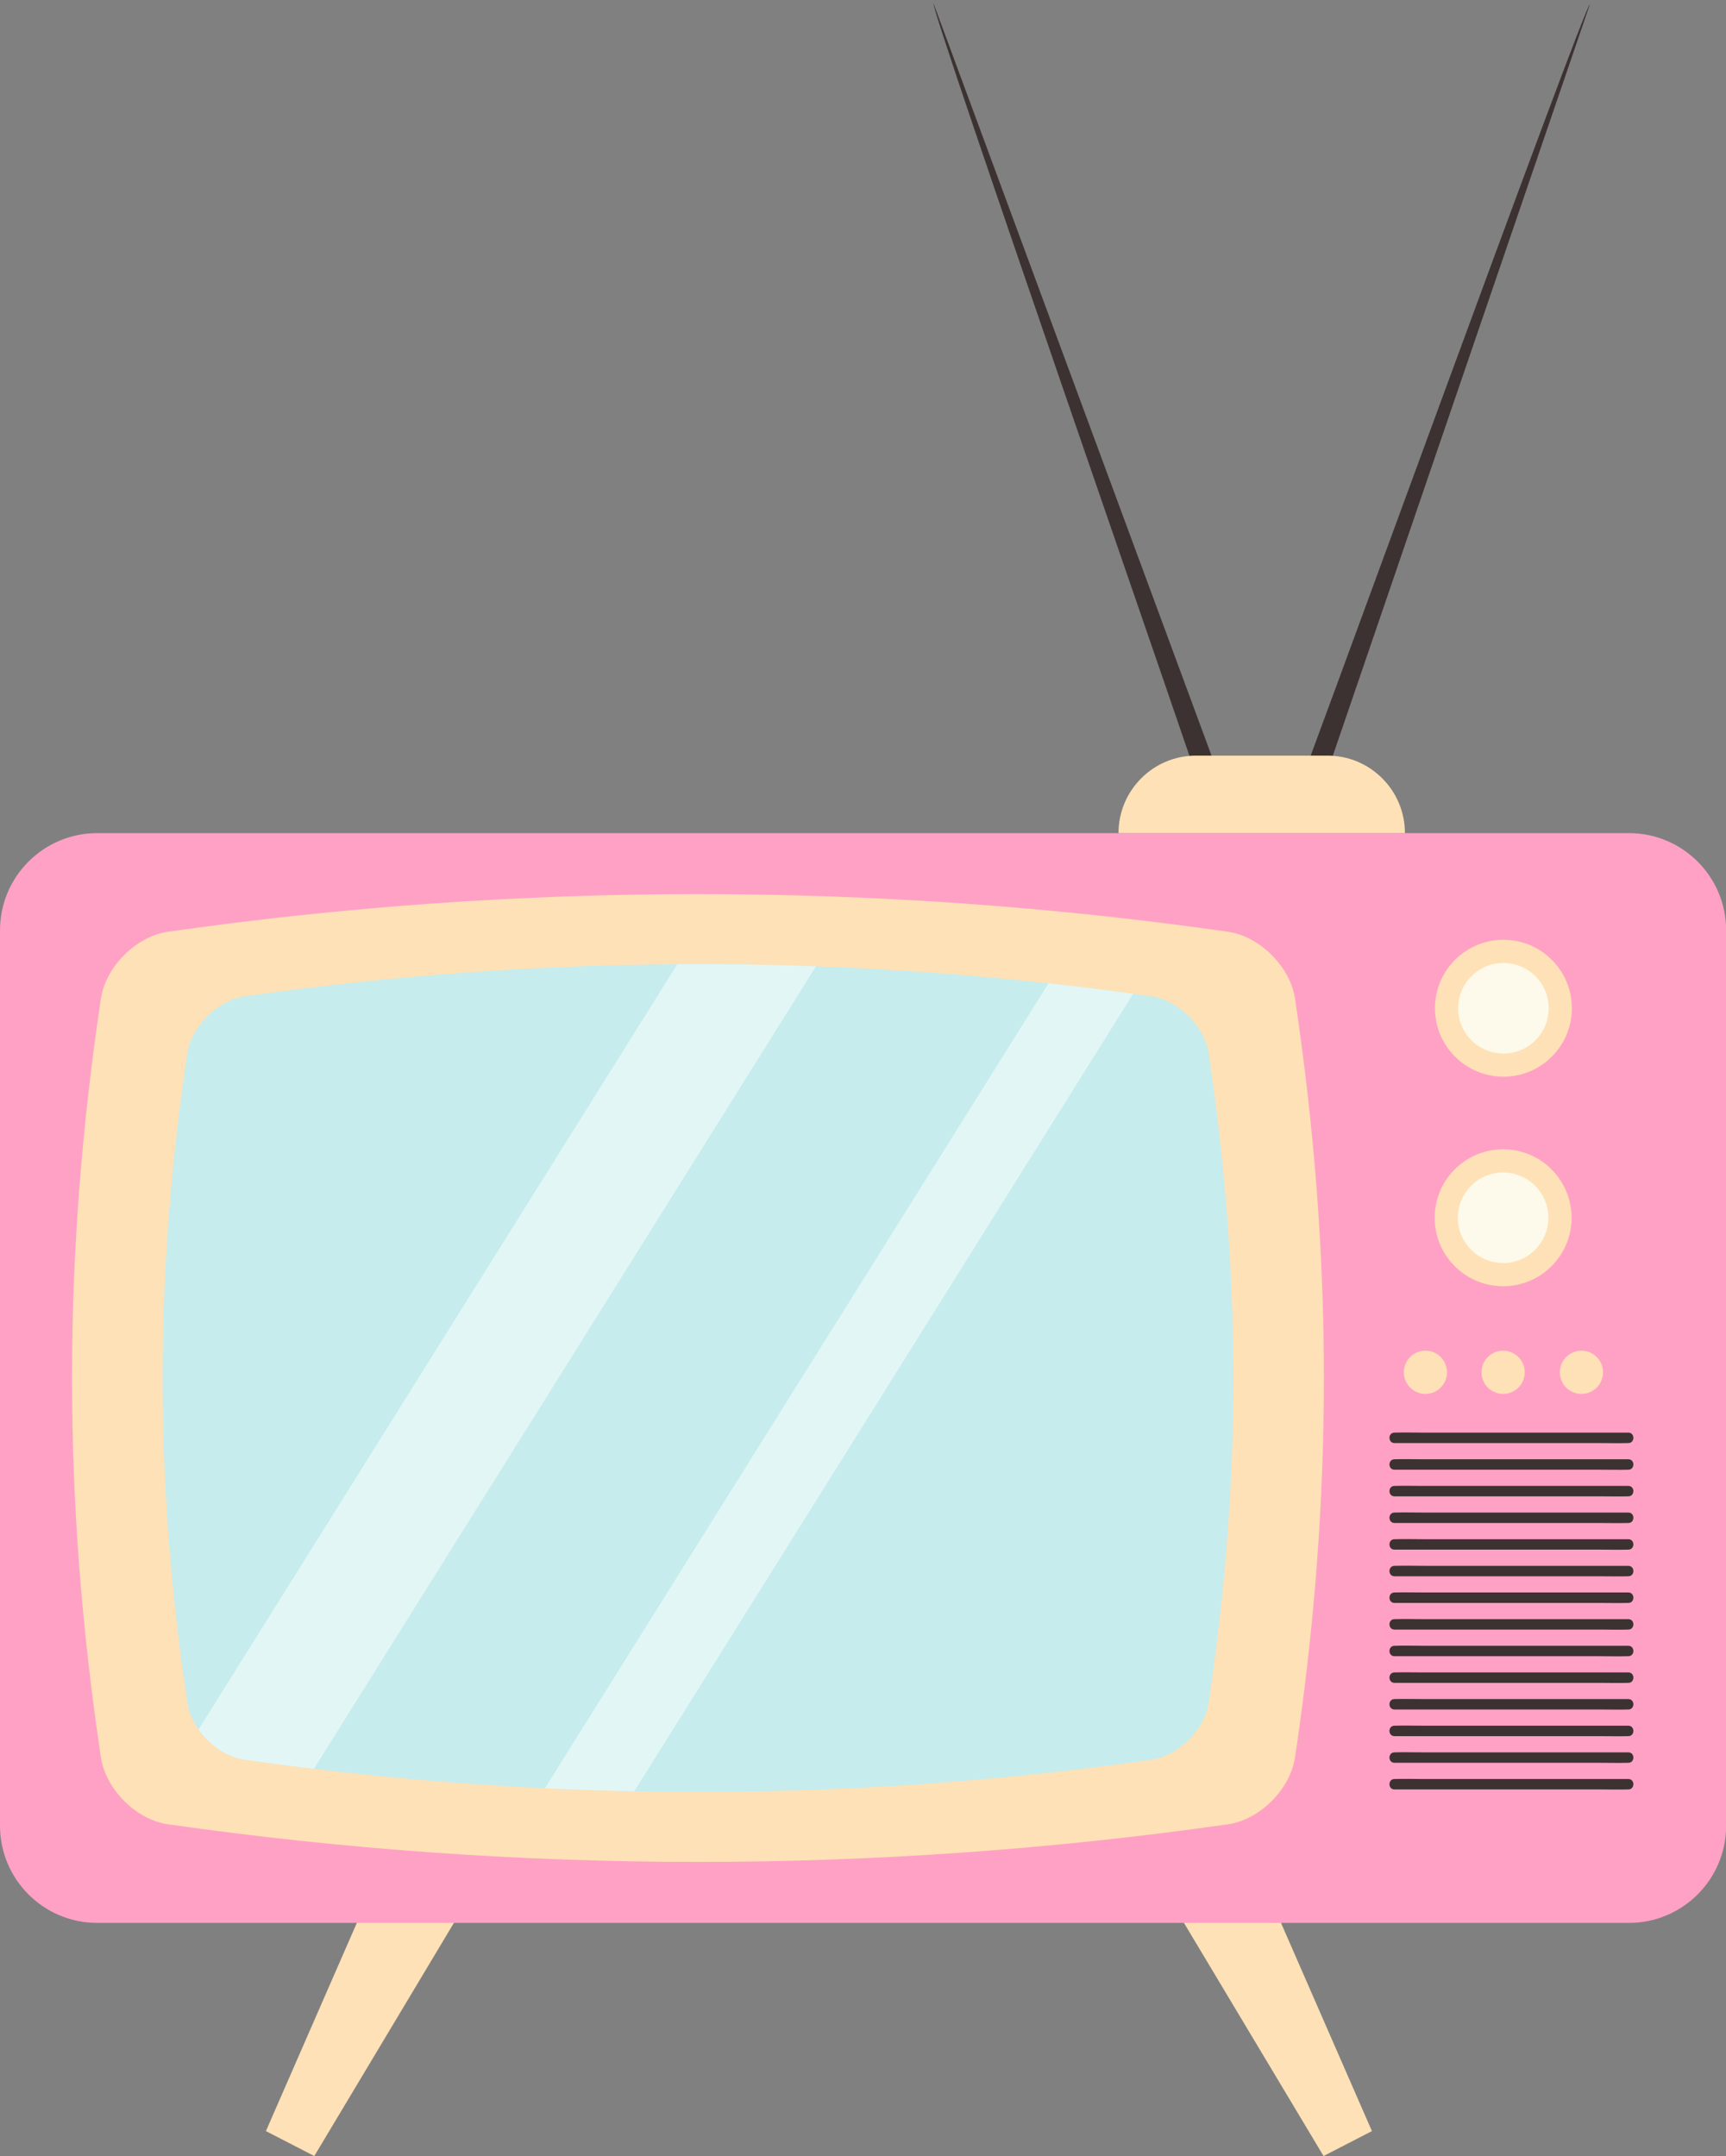
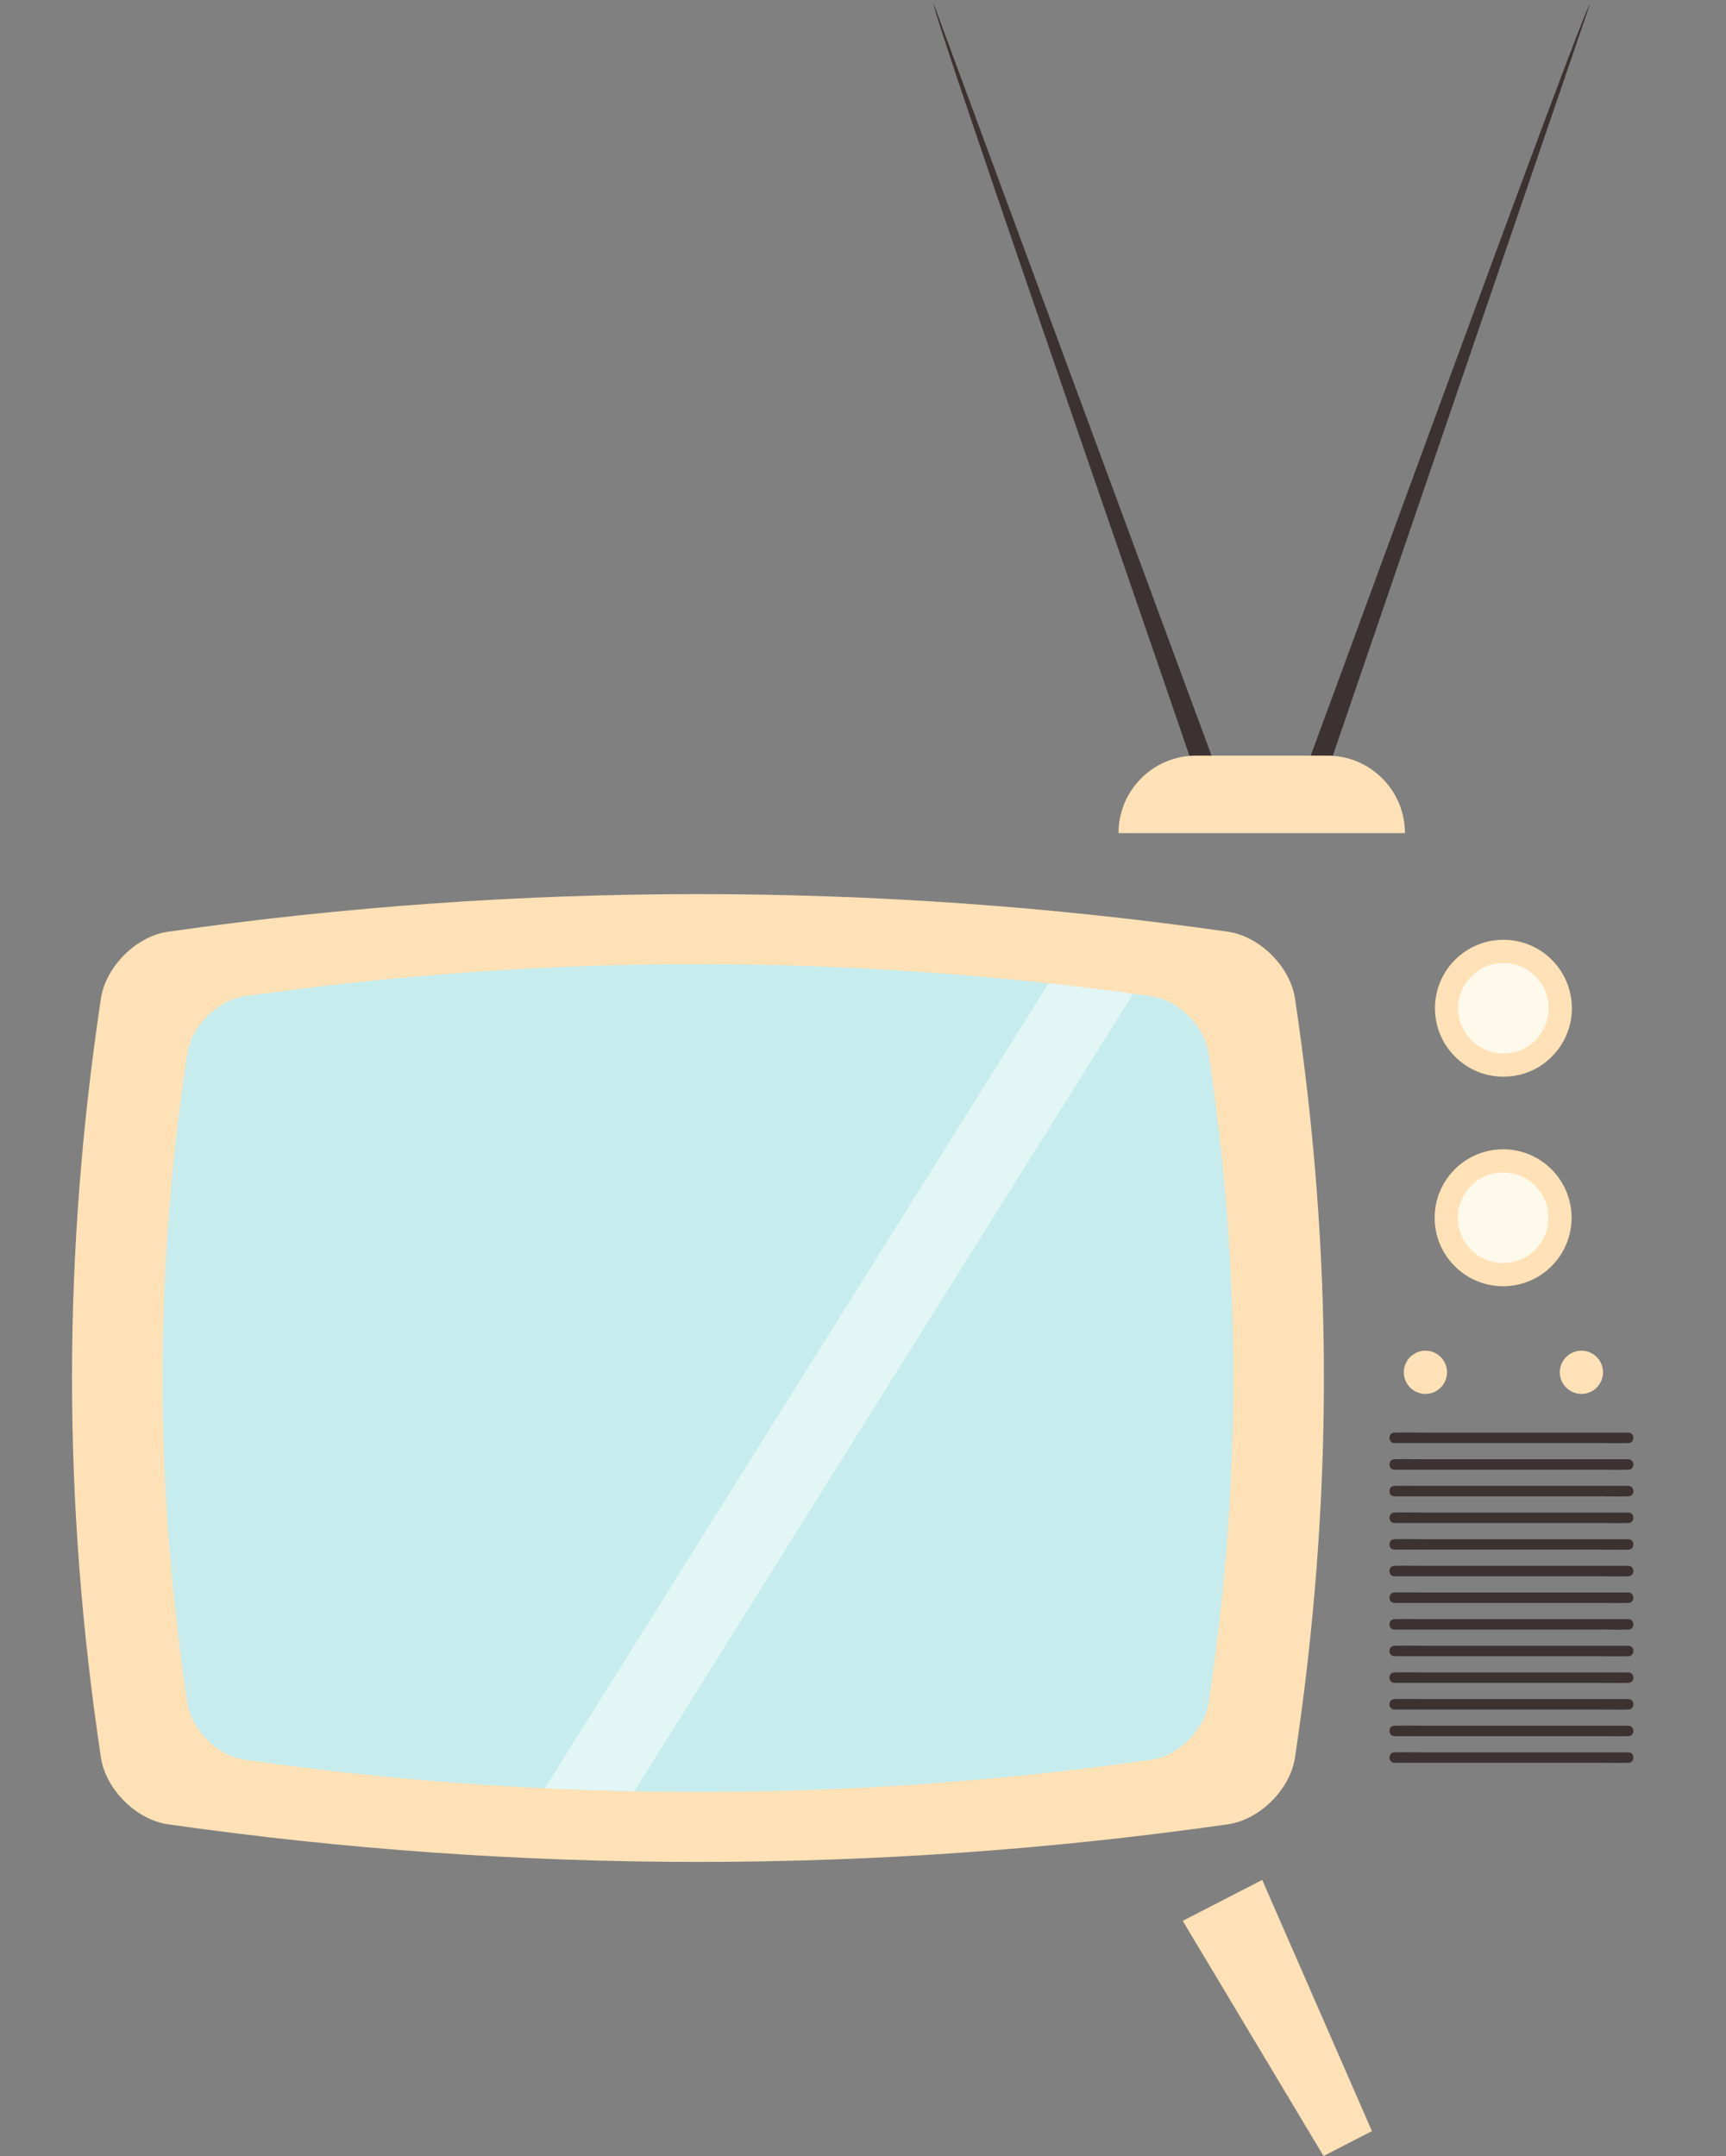
<svg xmlns="http://www.w3.org/2000/svg" height="500.9" preserveAspectRatio="xMidYMid meet" version="1.0" viewBox="0.0 -0.9 401.1 500.9" width="401.1" zoomAndPan="magnify">
  <rect x="0.0" y="-0.9" width="401.1" height="500.9" fill="#808080" stroke="none" />
  <defs>
    <clipPath id="a">
-       <path d="M 0 192 L 401.129 192 L 401.129 446 L 0 446 Z M 0 192" />
-     </clipPath>
+       </clipPath>
  </defs>
  <g>
    <g id="change1_1">
-       <path d="M 73.039 500 L 61.793 494.207 L 87.289 435.848 L 105.766 445.367 L 73.039 500" fill="#fee1b6" />
-     </g>
+       </g>
    <g id="change1_2">
      <path d="M 307.574 500 L 318.82 494.207 L 293.324 435.848 L 274.852 445.367 L 307.574 500" fill="#fee1b6" />
    </g>
    <g clip-path="url(#a)" id="change2_1">
      <path d="M 378.539 445.84 L 22.594 445.84 C 10.117 445.84 0 435.727 0 423.246 L 0 215.254 C 0 202.773 10.117 192.656 22.594 192.656 L 378.539 192.656 C 391.016 192.656 401.133 202.773 401.133 215.254 L 401.133 423.246 C 401.133 435.727 391.016 445.84 378.539 445.84" fill="#ffa1c5" />
    </g>
    <g id="change3_1">
      <path d="M 216.977 0 L 284.875 183.656 L 279.988 185.395 C 280.316 185.176 215.66 -0.316 216.977 0" fill="#3c3231" />
    </g>
    <g id="change3_2">
      <path d="M 369.457 0.137 L 306.062 185.395 L 301.176 183.656 C 301.566 183.695 368.637 -0.941 369.457 0.137" fill="#3c3231" />
    </g>
    <g id="change1_3">
      <path d="M 326.488 192.656 L 259.926 192.656 C 259.926 182.711 267.988 174.648 277.934 174.648 L 308.48 174.648 C 318.426 174.648 326.488 182.711 326.488 192.656" fill="#fee1b6" />
    </g>
    <g id="change3_3">
      <path d="M 324.066 334.359 C 325.875 334.359 327.688 334.359 329.496 334.359 C 333.812 334.359 338.125 334.359 342.438 334.359 C 347.688 334.359 352.934 334.359 358.184 334.359 C 362.691 334.359 367.199 334.359 371.707 334.359 C 373.902 334.359 376.113 334.426 378.309 334.359 L 378.402 334.359 C 379.965 334.359 379.965 331.934 378.402 331.934 C 376.59 331.934 374.781 331.934 372.969 331.934 C 368.656 331.934 364.344 331.934 360.027 331.934 C 354.781 331.934 349.531 331.934 344.285 331.934 C 339.777 331.934 335.27 331.934 330.762 331.934 C 328.562 331.934 326.355 331.867 324.16 331.934 L 324.066 331.934 C 322.504 331.934 322.504 334.359 324.066 334.359" fill="#3c3231" />
    </g>
    <g id="change3_4">
      <path d="M 324.066 340.551 C 325.875 340.551 327.688 340.551 329.496 340.551 C 333.812 340.551 338.125 340.551 342.438 340.551 C 347.688 340.551 352.934 340.551 358.184 340.551 C 362.691 340.551 367.199 340.551 371.707 340.551 C 373.902 340.551 376.113 340.613 378.309 340.551 L 378.402 340.551 C 379.965 340.551 379.965 338.125 378.402 338.125 C 376.59 338.125 374.781 338.125 372.969 338.125 C 368.656 338.125 364.344 338.125 360.027 338.125 C 354.781 338.125 349.531 338.125 344.285 338.125 C 339.777 338.125 335.27 338.125 330.762 338.125 C 328.562 338.125 326.355 338.059 324.16 338.125 L 324.066 338.125 C 322.504 338.125 322.504 340.551 324.066 340.551" fill="#3c3231" />
    </g>
    <g id="change3_5">
      <path d="M 324.066 346.738 C 325.875 346.738 327.688 346.738 329.496 346.738 C 333.812 346.738 338.125 346.738 342.438 346.738 C 347.688 346.738 352.934 346.738 358.184 346.738 C 362.691 346.738 367.199 346.738 371.707 346.738 C 373.902 346.738 376.113 346.805 378.309 346.738 L 378.402 346.738 C 379.965 346.738 379.965 344.316 378.402 344.316 C 376.59 344.316 374.781 344.316 372.969 344.316 C 368.656 344.316 364.344 344.316 360.027 344.316 C 354.781 344.316 349.531 344.316 344.285 344.316 C 339.777 344.316 335.27 344.316 330.762 344.316 C 328.562 344.316 326.355 344.25 324.16 344.316 L 324.066 344.316 C 322.504 344.316 322.504 346.738 324.066 346.738" fill="#3c3231" />
    </g>
    <g id="change3_6">
      <path d="M 324.066 352.93 C 325.875 352.93 327.688 352.93 329.496 352.93 C 333.812 352.93 338.125 352.93 342.438 352.93 C 347.688 352.93 352.934 352.93 358.184 352.93 C 362.691 352.93 367.199 352.93 371.707 352.93 C 373.902 352.93 376.113 352.996 378.309 352.93 L 378.402 352.93 C 379.965 352.93 379.965 350.504 378.402 350.504 C 376.59 350.504 374.781 350.504 372.969 350.504 C 368.656 350.504 364.344 350.504 360.027 350.504 C 354.781 350.504 349.531 350.504 344.285 350.504 C 339.777 350.504 335.27 350.504 330.762 350.504 C 328.562 350.504 326.355 350.441 324.16 350.504 L 324.066 350.504 C 322.504 350.504 322.504 352.93 324.066 352.93" fill="#3c3231" />
    </g>
    <g id="change3_7">
      <path d="M 324.066 359.121 C 325.875 359.121 327.688 359.121 329.496 359.121 C 333.812 359.121 338.125 359.121 342.438 359.121 C 347.688 359.121 352.934 359.121 358.184 359.121 C 362.691 359.121 367.199 359.121 371.707 359.121 C 373.902 359.121 376.113 359.184 378.309 359.121 L 378.402 359.121 C 379.965 359.121 379.965 356.695 378.402 356.695 C 376.59 356.695 374.781 356.695 372.969 356.695 C 368.656 356.695 364.344 356.695 360.027 356.695 C 354.781 356.695 349.531 356.695 344.285 356.695 C 339.777 356.695 335.27 356.695 330.762 356.695 C 328.562 356.695 326.355 356.629 324.16 356.695 L 324.066 356.695 C 322.504 356.695 322.504 359.121 324.066 359.121" fill="#3c3231" />
    </g>
    <g id="change3_8">
      <path d="M 324.066 365.309 C 325.875 365.309 327.688 365.309 329.496 365.309 C 333.812 365.309 338.125 365.309 342.438 365.309 C 347.688 365.309 352.934 365.309 358.184 365.309 C 362.691 365.309 367.199 365.309 371.707 365.309 C 373.902 365.309 376.113 365.375 378.309 365.309 L 378.402 365.309 C 379.965 365.309 379.965 362.887 378.402 362.887 C 376.59 362.887 374.781 362.887 372.969 362.887 C 368.656 362.887 364.344 362.887 360.027 362.887 C 354.781 362.887 349.531 362.887 344.285 362.887 C 339.777 362.887 335.27 362.887 330.762 362.887 C 328.562 362.887 326.355 362.82 324.16 362.887 L 324.066 362.887 C 322.504 362.887 322.504 365.309 324.066 365.309" fill="#3c3231" />
    </g>
    <g id="change3_9">
      <path d="M 324.066 371.5 C 325.875 371.5 327.688 371.5 329.496 371.5 C 333.812 371.5 338.125 371.5 342.438 371.5 C 347.688 371.5 352.934 371.5 358.184 371.5 C 362.691 371.5 367.199 371.5 371.707 371.5 C 373.902 371.5 376.113 371.566 378.309 371.5 L 378.402 371.5 C 379.965 371.5 379.965 369.074 378.402 369.074 C 376.59 369.074 374.781 369.074 372.969 369.074 C 368.656 369.074 364.344 369.074 360.027 369.074 C 354.781 369.074 349.531 369.074 344.285 369.074 C 339.777 369.074 335.27 369.074 330.762 369.074 C 328.562 369.074 326.355 369.012 324.16 369.074 L 324.066 369.074 C 322.504 369.074 322.504 371.5 324.066 371.5" fill="#3c3231" />
    </g>
    <g id="change3_10">
      <path d="M 324.066 377.691 C 325.875 377.691 327.688 377.691 329.496 377.691 C 333.812 377.691 338.125 377.691 342.438 377.691 C 347.688 377.691 352.934 377.691 358.184 377.691 C 362.691 377.691 367.199 377.691 371.707 377.691 C 373.902 377.691 376.113 377.758 378.309 377.691 L 378.402 377.691 C 379.965 377.691 379.965 375.266 378.402 375.266 C 376.59 375.266 374.781 375.266 372.969 375.266 C 368.656 375.266 364.344 375.266 360.027 375.266 C 354.781 375.266 349.531 375.266 344.285 375.266 C 339.777 375.266 335.27 375.266 330.762 375.266 C 328.562 375.266 326.355 375.199 324.16 375.266 L 324.066 375.266 C 322.504 375.266 322.504 377.691 324.066 377.691" fill="#3c3231" />
    </g>
    <g id="change3_11">
      <path d="M 324.066 383.883 C 325.875 383.883 327.688 383.883 329.496 383.883 C 333.812 383.883 338.125 383.883 342.438 383.883 C 347.688 383.883 352.934 383.883 358.184 383.883 C 362.691 383.883 367.199 383.883 371.707 383.883 C 373.902 383.883 376.113 383.945 378.309 383.883 L 378.402 383.883 C 379.965 383.883 379.965 381.457 378.402 381.457 C 376.59 381.457 374.781 381.457 372.969 381.457 C 368.656 381.457 364.344 381.457 360.027 381.457 C 354.781 381.457 349.531 381.457 344.285 381.457 C 339.777 381.457 335.27 381.457 330.762 381.457 C 328.562 381.457 326.355 381.391 324.16 381.457 L 324.066 381.457 C 322.504 381.457 322.504 383.883 324.066 383.883" fill="#3c3231" />
    </g>
    <g id="change3_12">
      <path d="M 324.066 390.07 C 325.875 390.07 327.688 390.07 329.496 390.07 C 333.812 390.07 338.125 390.07 342.438 390.07 C 347.688 390.07 352.934 390.07 358.184 390.07 C 362.691 390.07 367.199 390.07 371.707 390.07 C 373.902 390.07 376.113 390.137 378.309 390.07 L 378.402 390.07 C 379.965 390.07 379.965 387.648 378.402 387.648 C 376.59 387.648 374.781 387.648 372.969 387.648 C 368.656 387.648 364.344 387.648 360.027 387.648 C 354.781 387.648 349.531 387.648 344.285 387.648 C 339.777 387.648 335.27 387.648 330.762 387.648 C 328.562 387.648 326.355 387.582 324.16 387.648 L 324.066 387.648 C 322.504 387.648 322.504 390.07 324.066 390.07" fill="#3c3231" />
    </g>
    <g id="change3_13">
      <path d="M 324.066 396.262 C 325.875 396.262 327.688 396.262 329.496 396.262 C 333.812 396.262 338.125 396.262 342.438 396.262 C 347.688 396.262 352.934 396.262 358.184 396.262 C 362.691 396.262 367.199 396.262 371.707 396.262 C 373.902 396.262 376.113 396.328 378.309 396.262 L 378.402 396.262 C 379.965 396.262 379.965 393.836 378.402 393.836 C 376.59 393.836 374.781 393.836 372.969 393.836 C 368.656 393.836 364.344 393.836 360.027 393.836 C 354.781 393.836 349.531 393.836 344.285 393.836 C 339.777 393.836 335.27 393.836 330.762 393.836 C 328.562 393.836 326.355 393.773 324.16 393.836 L 324.066 393.836 C 322.504 393.836 322.504 396.262 324.066 396.262" fill="#3c3231" />
    </g>
    <g id="change3_14">
      <path d="M 324.066 402.453 C 325.875 402.453 327.688 402.453 329.496 402.453 C 333.812 402.453 338.125 402.453 342.438 402.453 C 347.688 402.453 352.934 402.453 358.184 402.453 C 362.691 402.453 367.199 402.453 371.707 402.453 C 373.902 402.453 376.113 402.516 378.309 402.453 L 378.402 402.453 C 379.965 402.453 379.965 400.027 378.402 400.027 C 376.59 400.027 374.781 400.027 372.969 400.027 C 368.656 400.027 364.344 400.027 360.027 400.027 C 354.781 400.027 349.531 400.027 344.285 400.027 C 339.777 400.027 335.27 400.027 330.762 400.027 C 328.562 400.027 326.355 399.961 324.16 400.027 L 324.066 400.027 C 322.504 400.027 322.504 402.453 324.066 402.453" fill="#3c3231" />
    </g>
    <g id="change3_15">
      <path d="M 324.066 408.641 C 325.875 408.641 327.688 408.641 329.496 408.641 C 333.812 408.641 338.125 408.641 342.438 408.641 C 347.688 408.641 352.934 408.641 358.184 408.641 C 362.691 408.641 367.199 408.641 371.707 408.641 C 373.902 408.641 376.113 408.707 378.309 408.641 L 378.402 408.641 C 379.965 408.641 379.965 406.219 378.402 406.219 C 376.59 406.219 374.781 406.219 372.969 406.219 C 368.656 406.219 364.344 406.219 360.027 406.219 C 354.781 406.219 349.531 406.219 344.285 406.219 C 339.777 406.219 335.27 406.219 330.762 406.219 C 328.562 406.219 326.355 406.152 324.16 406.219 L 324.066 406.219 C 322.504 406.219 322.504 408.641 324.066 408.641" fill="#3c3231" />
    </g>
    <g id="change3_16">
-       <path d="M 324.066 414.832 C 325.875 414.832 327.688 414.832 329.496 414.832 C 333.812 414.832 338.125 414.832 342.438 414.832 C 347.688 414.832 352.934 414.832 358.184 414.832 C 362.691 414.832 367.199 414.832 371.707 414.832 C 373.902 414.832 376.113 414.898 378.309 414.832 L 378.402 414.832 C 379.965 414.832 379.965 412.406 378.402 412.406 C 376.59 412.406 374.781 412.406 372.969 412.406 C 368.656 412.406 364.344 412.406 360.027 412.406 C 354.781 412.406 349.531 412.406 344.285 412.406 C 339.777 412.406 335.27 412.406 330.762 412.406 C 328.562 412.406 326.355 412.344 324.16 412.406 L 324.066 412.406 C 322.504 412.406 322.504 414.832 324.066 414.832" fill="#3c3231" />
-     </g>
+       </g>
    <g id="change1_4">
      <path d="M 365.281 233.34 C 365.281 242.121 358.16 249.246 349.379 249.246 C 340.594 249.246 333.469 242.121 333.469 233.34 C 333.469 224.555 340.594 217.434 349.379 217.434 C 358.16 217.434 365.281 224.555 365.281 233.34" fill="#fee1b6" />
    </g>
    <g id="change4_1">
      <path d="M 359.898 233.34 C 359.898 239.148 355.188 243.863 349.379 243.863 C 343.566 243.863 338.852 239.148 338.852 233.34 C 338.852 227.527 343.566 222.816 349.379 222.816 C 355.188 222.816 359.898 227.527 359.898 233.34" fill="#fdf9eb" />
    </g>
    <g id="change1_5">
      <path d="M 365.215 282.02 C 365.215 290.801 358.094 297.926 349.309 297.926 C 340.523 297.926 333.398 290.801 333.398 282.02 C 333.398 273.234 340.523 266.109 349.309 266.109 C 358.094 266.109 365.215 273.234 365.215 282.02" fill="#fee1b6" />
    </g>
    <g id="change4_2">
      <path d="M 359.828 282.02 C 359.828 287.828 355.117 292.539 349.309 292.539 C 343.496 292.539 338.781 287.828 338.781 282.02 C 338.781 276.207 343.496 271.492 349.309 271.492 C 355.117 271.492 359.828 276.207 359.828 282.02" fill="#fdf9eb" />
    </g>
    <g id="change1_6">
      <path d="M 336.27 317.922 C 336.27 320.691 334.023 322.941 331.25 322.941 C 328.477 322.941 326.227 320.691 326.227 317.922 C 326.227 315.148 328.477 312.898 331.25 312.898 C 334.023 312.898 336.27 315.148 336.27 317.922" fill="#fee1b6" />
    </g>
    <g id="change1_7">
-       <path d="M 354.328 317.922 C 354.328 320.691 352.078 322.941 349.309 322.941 C 346.531 322.941 344.285 320.691 344.285 317.922 C 344.285 315.148 346.531 312.898 349.309 312.898 C 352.078 312.898 354.328 315.148 354.328 317.922" fill="#fee1b6" />
-     </g>
+       </g>
    <g id="change1_8">
      <path d="M 372.523 317.922 C 372.523 320.691 370.277 322.941 367.504 322.941 C 364.73 322.941 362.48 320.691 362.48 317.922 C 362.48 315.148 364.73 312.898 367.504 312.898 C 370.277 312.898 372.523 315.148 372.523 317.922" fill="#fee1b6" />
    </g>
    <g id="change1_9">
      <path d="M 285.387 422.926 C 203.699 434.586 120.691 434.586 39.008 422.926 C 31.633 421.852 24.59 414.832 23.457 407.449 C 14.496 347.699 14.496 290.801 23.457 231.051 C 24.59 223.668 31.637 216.645 39.008 215.57 C 120.695 203.91 203.699 203.91 285.387 215.57 C 292.758 216.645 299.805 223.668 300.938 231.051 C 309.898 290.801 309.898 347.699 300.938 407.449 C 299.805 414.832 292.762 421.852 285.387 422.926" fill="#fee1b6" />
    </g>
    <g id="change5_1">
      <path d="M 280.867 394.691 C 279.898 401.008 273.875 407.012 267.566 407.93 C 227.738 413.613 187.547 416.059 147.398 415.258 L 147.395 415.258 C 140.473 415.121 133.551 414.887 126.633 414.555 C 108.695 413.703 90.789 412.203 72.945 410.051 C 67.566 409.406 62.195 408.695 56.828 407.93 C 52.691 407.328 48.68 404.543 46.133 400.914 C 44.793 399.004 43.863 396.867 43.527 394.691 C 35.859 343.582 35.859 294.918 43.527 243.809 C 44.492 237.492 50.52 231.484 56.828 230.566 C 90.176 225.809 123.785 223.32 157.406 223.109 C 168.148 223.035 178.895 223.199 189.625 223.598 C 207.668 224.262 225.691 225.578 243.66 227.551 C 250.23 228.273 256.789 229.082 263.34 229.98 C 264.754 230.168 266.16 230.367 267.566 230.566 C 273.875 231.484 279.898 237.492 280.867 243.809 C 288.531 294.918 288.531 343.582 280.867 394.691" fill="#c6eced" />
    </g>
    <g id="change6_1">
-       <path d="M 72.945 410.051 C 67.566 409.406 62.195 408.695 56.828 407.93 C 52.691 407.328 48.68 404.543 46.133 400.914 L 157.406 223.109 C 159.062 223.098 160.727 223.094 162.383 223.094 C 171.469 223.094 180.551 223.262 189.625 223.598 L 72.945 410.051" fill="#e3f6f6" />
-     </g>
+       </g>
    <g id="change6_2">
      <path d="M 147.398 415.258 L 147.395 415.258 C 140.473 415.121 133.551 414.887 126.633 414.555 L 243.66 227.551 C 250.23 228.273 256.789 229.082 263.34 229.98 L 147.398 415.258" fill="#e3f6f6" />
    </g>
  </g>
</svg>